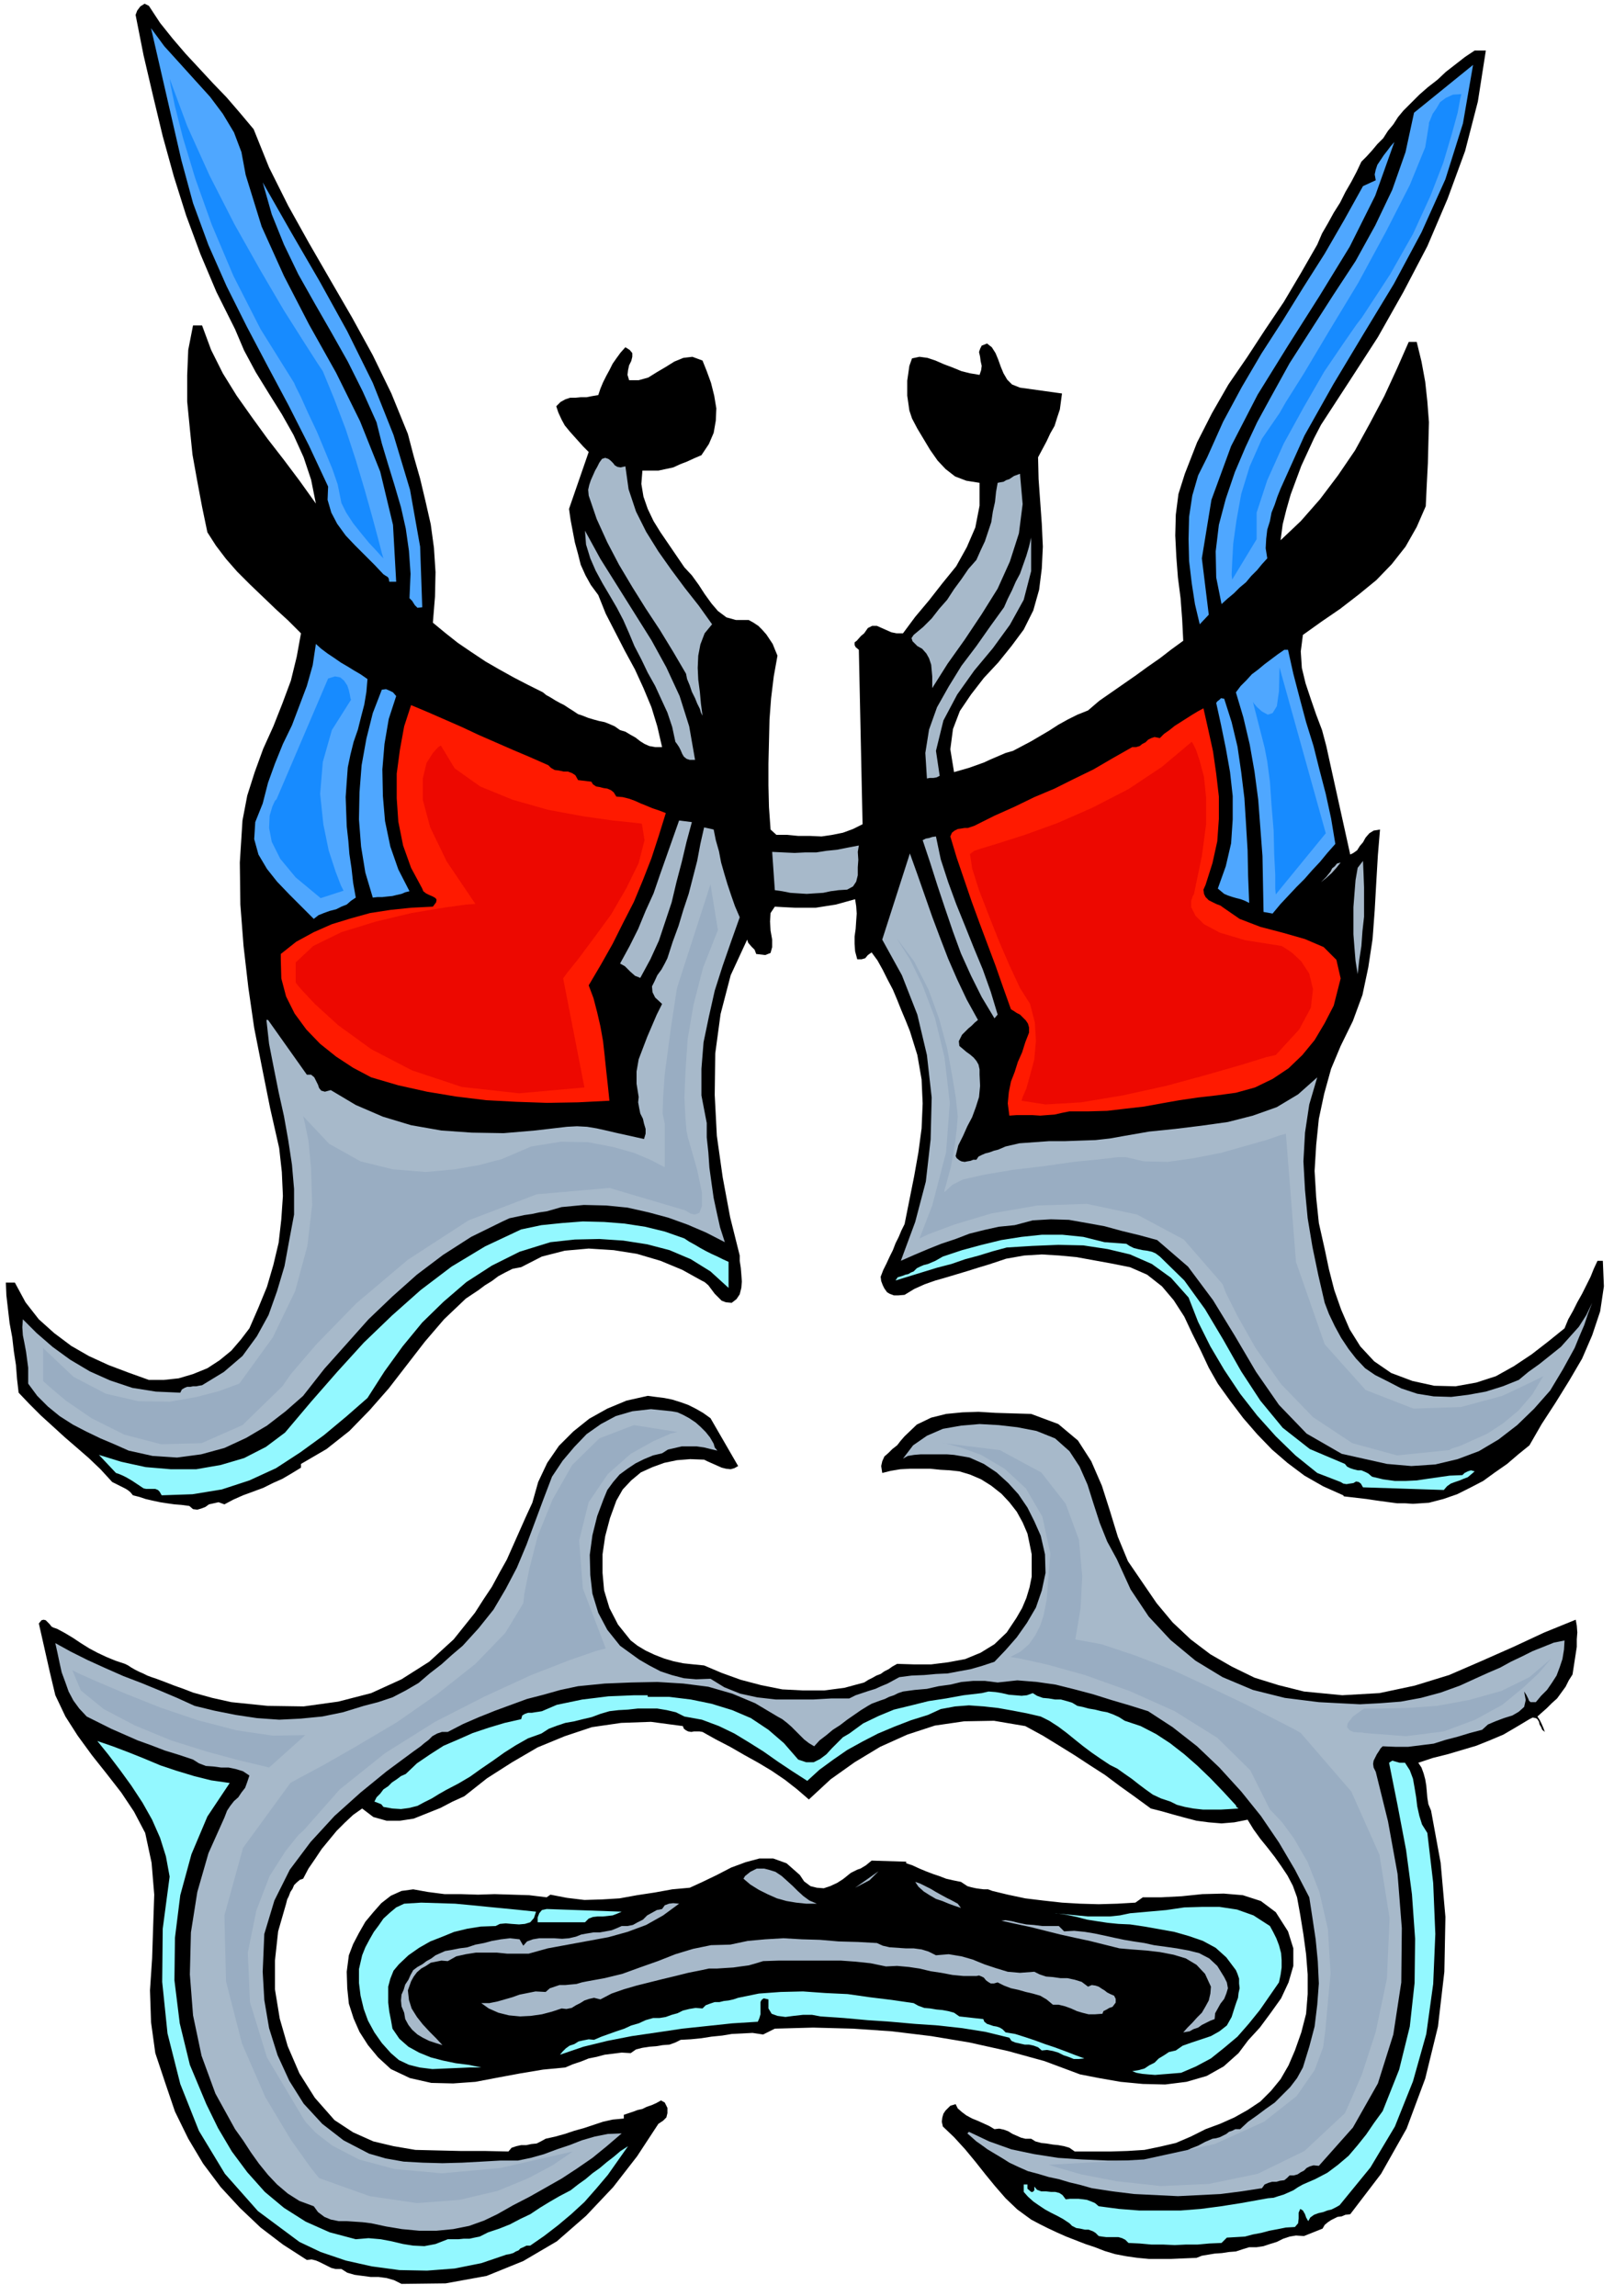
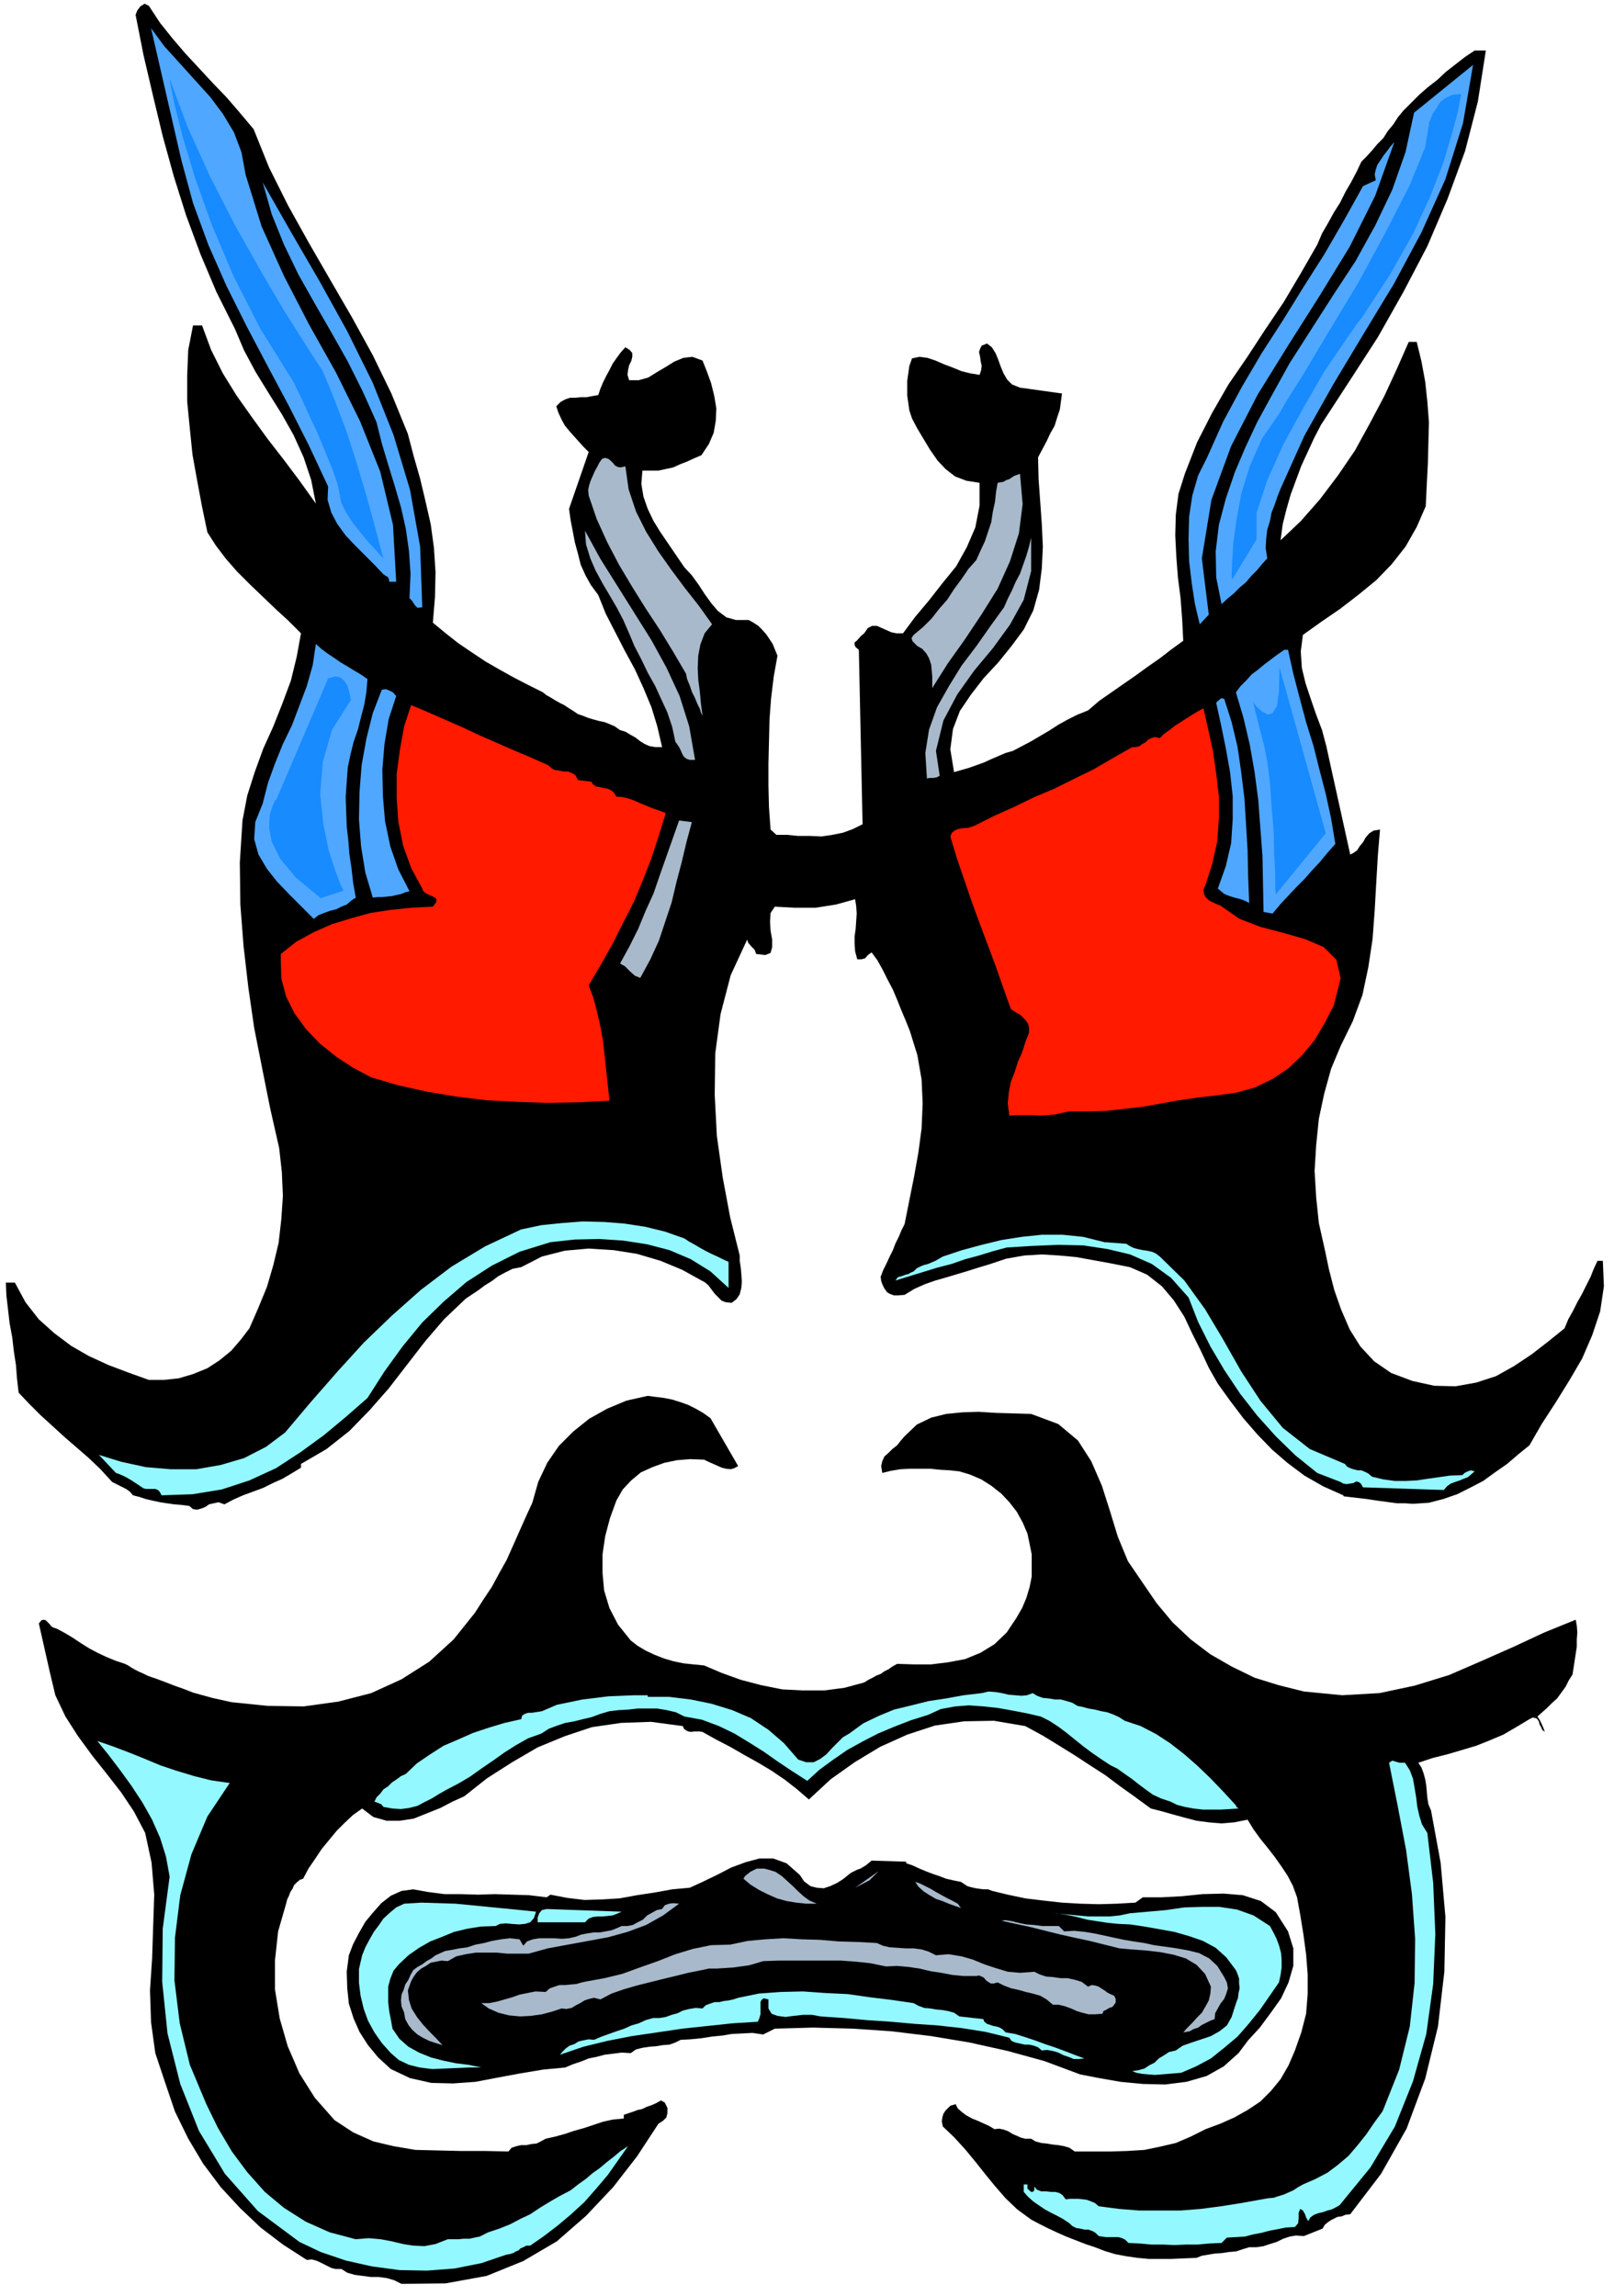
<svg xmlns="http://www.w3.org/2000/svg" fill-rule="evenodd" height="697.663" preserveAspectRatio="none" stroke-linecap="round" viewBox="0 0 3035 4318" width="490.455">
  <style>.brush1{fill:#000}.pen1{stroke:none}.brush2{fill:#4fa7ff}.brush3{fill:#a7b9ca}.brush5{fill:#93f8ff}</style>
  <path class="pen1 brush1" d="m2527 2814 43 5 13 2 14 2 15 2 15 2h15l15 1 15-1 15-1 27-7 26-9 24-12 25-13 22-16 23-16 21-18 21-17 23-40 26-40 26-42 24-41 19-44 15-45 7-47-2-48h-10l-7 15-6 15-8 16-8 16-9 16-8 16-9 16-7 17-31 25-31 24-33 22-34 19-37 12-39 7-40-1-41-9-40-15-32-22-26-28-20-32-16-37-13-37-10-39-8-38-11-49-5-48-3-50 3-49 5-49 10-47 13-47 18-43 23-47 18-49 11-52 8-53 4-54 3-53 3-51 4-48-12 2-8 5-7 8-5 9-6 7-5 8-7 5-6 3-38-172-7-32-8-30-11-29-10-29-10-30-7-29-2-31 4-31 35-25 35-24 35-27 33-27 29-30 26-33 21-37 17-39 2-42 2-39 1-39 1-38-3-39-4-37-7-38-9-37h-15l-22 50-24 52-27 51-28 51-32 47-34 45-36 41-38 36 4-30 7-28 8-28 10-27 10-27 12-26 12-26 13-25 54-83 53-82 48-85 45-86 38-89 33-90 24-93 15-96h-21l-18 12-18 14-18 14-16 15-18 14-16 14-15 15-15 15-10 12-9 14-10 12-9 14-11 11-10 12-10 11-10 10-9 19-10 19-11 19-10 20-12 19-11 20-11 19-9 21-31 54-32 54-35 52-34 52-35 51-31 54-28 55-23 59-12 38-5 39-1 39 2 40 3 39 5 39 3 40 2 40-22 16-22 17-23 16-22 16-23 16-23 16-23 16-21 18-20 8-18 9-18 10-17 11-17 10-17 10-17 9-17 9-14 4-14 6-14 6-13 6-14 5-14 5-14 4-14 4-7-43 5-38 13-34 21-31 24-31 27-29 25-31 23-31 18-36 11-39 5-40 2-41-2-43-3-42-3-42-1-41 8-15 8-15 7-15 8-14 5-16 5-15 2-15 2-15-79-11-15-6-9-9-7-12-5-12-5-14-5-12-7-11-9-7-10 4-3 6-2 6 2 9 1 8 2 9-1 8-3 9-18-3-16-4-17-7-16-6-16-7-15-5-15-2-14 3-5 14-2 14-2 14v28l2 14 2 14 5 15 10 19 12 20 12 20 14 20 15 16 18 14 21 8 25 4v43l-8 41-16 37-20 36-26 32-25 32-26 31-23 31h-12l-10-2-9-4-9-4-9-4h-9l-8 4-7 10-6 5-8 9-4 3v5l2 4 6 5 7 328-18 9-19 7-20 4-20 3-22-1h-22l-21-2h-20l-11-10-3-42-1-41v-41l1-41 1-42 3-40 5-41 7-39-5-12-4-10-6-9-6-9-8-9-7-7-9-6-9-5h-24l-18-5-16-12-12-14-13-18-11-17-13-18-14-15-15-22-15-22-15-22-13-21-11-23-8-23-4-24 2-25h30l14-3 14-3 13-6 13-5 13-6 14-6 14-21 9-21 4-23 1-23-4-24-6-24-8-22-8-20-19-7-17 2-17 7-16 10-17 10-16 10-18 5h-18l-3-10 1-9 2-9 4-8 2-8v-7l-5-6-8-5-9 10-8 11-7 10-6 12-6 11-6 12-5 12-4 12-12 2-10 2h-11l-10 1h-10l-9 3-9 5-8 8 4 12 6 13 6 11 9 11 8 9 9 10 9 10 10 10-37 107 3 21 4 21 4 21 6 22 5 20 9 20 10 18 14 19 14 35 18 35 18 35 19 35 16 35 15 36 11 36 9 39h-13l-11-2-9-4-8-5-9-7-9-5-10-6-10-3-10-7-9-4-10-4-10-2-11-3-10-3-10-4-9-3-9-6-8-5-9-6-8-4-9-5-8-5-9-5-6-5-28-14-27-14-27-15-26-15-27-18-25-17-24-19-23-19 4-49 1-46-3-46-6-44-10-44-10-42-12-42-11-42-31-76-35-72-39-71-40-69-41-71-39-70-36-72-29-72-26-31-25-29-26-27-25-27-26-28-24-28-24-30-21-32-8-4-8 5-6 8-3 8 15 76 18 77 18 75 21 76 23 73 27 73 30 71 35 70 17 40 22 41 24 39 25 40 22 39 19 42 14 42 9 45-30-42-30-40-31-40-29-40-29-41-26-42-22-44-17-46h-17l-9 46-2 48v49l5 51 5 49 9 50 9 48 10 48 16 25 19 25 21 24 24 24 23 22 25 24 24 22 24 24-8 44-11 45-16 43-17 43-19 42-16 44-14 44-9 47-5 79 1 79 6 78 9 78 11 76 15 76 15 75 17 75 5 45 2 45-3 44-5 44-10 42-12 41-16 39-17 39-16 21-18 21-22 18-23 15-27 11-27 8-28 3h-28l-39-14-37-14-37-17-33-19-32-24-29-26-25-32-20-37H11l1 24 3 26 3 26 5 27 3 26 4 26 2 26 3 26 20 21 22 22 22 20 23 21 22 19 23 20 22 21 22 24 10 5 10 5 4 2 5 3 5 4 5 6 12 3 12 4 13 3 14 3 13 2 14 2 13 1 15 2 7 6 8 1 7-2 8-3 7-5 9-2 9-2 11 4 17-9 18-8 19-7 19-7 18-9 18-8 17-10 18-11v-7l48-28 43-34 38-39 36-41 34-44 34-44 36-42 41-39 12-8 12-8 12-9 13-8 12-9 13-7 14-7 16-3 39-20 43-11 45-4 47 3 44 7 44 13 41 17 36 20 6 3 7 6 6 8 6 8 6 6 7 7 8 3 11 1 9-7 6-9 3-12 1-12-1-14-1-12-2-13v-10l-18-72-14-75-11-78-4-77 1-78 10-74 19-73 31-67 2 6 6 7 6 6 3 8 17 2 10-4 3-11v-14l-3-17-1-17 1-16 8-12 18 1 20 1h39l19-3 19-3 18-5 18-5 2 13 1 14-1 14-1 15-2 14v14l1 14 4 15h8l7-2 5-6 7-5 11 15 10 18 9 18 10 19 8 19 8 20 8 19 8 20 14 45 8 46 2 45-2 47-6 45-8 45-9 45-9 45-6 12-5 12-6 12-5 13-6 12-6 13-6 12-5 13 1 8 3 8 3 6 5 7 5 3 8 3h8l12-1 18-11 20-9 20-7 21-6 20-6 20-6 19-6 20-6 33-11 34-6 33-2 33 2 32 3 33 6 33 6 35 7 32 14 28 22 22 26 20 31 15 32 16 32 15 32 17 30 23 32 25 33 26 30 28 29 29 25 32 24 35 20 38 17 1 2z" />
  <path class="pen1 brush2" d="m462 329 30 97 42 93 47 91 51 91 45 91 38 95 24 100 6 107h-13l-1-6-2-3-5-3-3-2-17-18-18-18-19-19-17-18-16-22-11-21-7-24 1-25-36-77-38-75-40-75-39-74-38-76-34-77-29-79-22-81-57-248 25 34 29 32 28 31 29 32 24 32 21 35 14 37 8 43zm1946 590-6 15-5 15-6 15-3 16-5 16-2 17-1 18 3 19-10 11-9 11-11 11-10 12-12 10-11 11-12 10-11 10-10-50-1-49 6-50 13-49 17-50 20-47 22-47 24-44 37-67 41-64 41-64 42-64 37-67 32-67 25-71 16-74 111-90-19 110-33 105-45 100-52 97-57 94-57 95-54 96-45 100z" />
  <path class="pen1 brush2" d="m2260 1050 13 106-17 18-9-38-6-39-5-42-1-41 1-42 6-40 11-38 17-34 30-67 35-65 37-63 40-62 39-63 40-63 37-64 35-63 24-11-2-11 2-9 3-9 6-9 6-9 7-9 6-8 7-8-36 101-48 96-57 93-59 93-57 92-50 97-37 101-18 110zm-1466 92-9 1-5-5-5-8-5-5 2-46-3-43-6-42-9-40-12-41-12-39-12-40-10-40-26-58-28-56-31-55-31-54-31-55-27-56-23-57-17-60 53 93 54 93 52 94 48 97 39 98 31 103 19 107 4 114z" />
  <path class="pen1 brush3" d="m1176 877 6 43 14 42 19 38 23 37 24 34 26 35 26 33 25 35-14 17-8 21-4 21-1 23 1 22 3 23 2 22 3 23-3-6-2-7-5-10-4-10-6-12-4-12-5-12-2-10-24-41-25-41-27-41-25-40-25-42-22-42-20-44-15-44-1-11 2-9 3-9 4-9 4-9 4-7 4-8 5-7 6-2 6 2 4 3 5 5 3 4 5 3 6 1 9-2zm577 417v-22l-1-11-1-11-4-12-5-9-8-9-9-5-5-5-4-4-2-6 4-6 18-15 16-16 14-18 15-17 13-20 14-19 13-19 15-17 8-18 8-17 6-18 6-18 3-20 4-18 2-19 3-17 5-1 6-1 5-3 6-2 9-6 11-4 5 57-7 55-17 53-23 51-30 48-32 48-32 45-29 46zm-446 135h-10l-6-2-5-4-3-5-3-7-3-6-4-6-3-4-6-28-9-27-12-26-11-24-14-25-12-25-13-25-10-24-11-25-12-23-14-24-13-22-13-24-10-23-8-26-2-26 29 53 32 51 32 51 32 51 28 51 25 54 18 57 11 63zm453-17 7 47-6 3-6 1h-7l-5 1-3-48 7-44 15-42 22-39 24-39 28-37 26-37 26-36 7-16 8-16 7-16 8-15 6-17 6-17 5-17 4-17v63l-14 54-26 47-32 44-35 42-32 45-26 49-14 57z" />
  <path class="pen1 brush2" d="m691 1277-2 24-4 24-6 23-6 24-8 23-6 24-5 24-2 27-2 29 1 28 1 27 3 27 2 25 4 27 3 27 5 28-9 6-8 7-10 4-10 5-12 3-11 4-10 4-9 7-23-23-23-23-23-24-19-24-16-27-8-29 2-32 14-35 10-39 13-36 15-37 17-35 14-37 14-37 11-39 6-40 10 9 12 9 12 8 13 9 12 7 13 8 12 7 13 9zm1731-55 10 45 12 46 12 45 14 45 11 44 12 46 10 46 8 48-15 17-14 17-15 16-14 16-15 15-15 16-15 16-15 18-17-3-1-52-1-53-4-53-4-53-7-53-9-51-12-51-14-47 9-12 11-11 10-11 12-9 12-10 12-9 12-9 13-9h7z" />
  <path class="pen1 brush2" d="m745 1309-14 43-8 47-4 48 1 50 4 47 10 48 15 43 21 41-8 2-7 3-9 2-8 2-10 1-9 1h-9l-9 1-14-47-8-49-4-51 1-51 4-51 9-50 12-48 17-44 8-1 7 3 6 3 6 7zm1557 5 14 44 11 46 7 48 6 49 3 48 3 50 1 49 2 50-8-4-8-3-8-2-7-2-9-3-7-3-6-5-6-5 15-42 10-43 3-45v-44l-5-45-8-45-9-44-9-41 2-3 4-3 3-3 6 1z" />
  <path class="pen1" d="m1031 1439 5 5 7 4 8 1 9 2h8l8 3 6 4 5 9 25 3 3 5 6 4 6 1 8 2 7 1 7 3 5 4 5 8 12 1 12 3 11 4 11 5 10 4 12 5 12 4 13 5-13 42-14 43-16 41-17 41-20 39-20 40-22 39-23 39 9 24 7 27 6 26 5 28 3 27 3 29 3 27 3 29-59 3-58 1-58-2-57-3-57-7-54-9-54-12-51-15-34-18-32-21-30-24-26-27-22-30-16-32-9-34-1-36v-10l29-23 33-18 34-15 36-11 36-10 39-6 39-4 40-2 6-8 1-5-2-3-5-3-7-3-6-3-5-4-2-5-21-39-15-42-9-45-3-44v-46l6-45 8-44 13-40 31 13 32 14 32 14 32 15 32 14 32 14 33 14 34 15zm1236 225-4 9 1 8 3 6 6 6 6 3 8 4 8 3 7 5 29 20 39 15 42 11 42 12 35 15 24 24 8 35-13 51-17 33-19 32-23 28-26 25-30 20-33 16-36 10-37 5-35 4-34 5-34 6-33 6-35 4-34 4-36 1h-35l-15 3-13 3-14 1-13 1-15-1h-29l-14 1-3-23 2-21 4-20 7-18 6-19 8-18 6-19 7-18v-10l-2-7-4-6-5-5-6-6-6-3-6-4-5-3-15-42-14-40-15-40-15-40-15-41-14-41-14-41-12-40 3-7 5-4 6-3 7-1 6-1h6l6-2 6-2 38-19 38-17 37-18 38-16 36-18 37-18 36-21 37-21h7l7-2 5-4 6-3 5-5 6-3 6-2 10 2 8-8 10-7 10-8 11-7 11-7 11-7 10-6 11-6 9 40 9 41 6 42 5 43v42l-3 42-9 41-13 41z" style="fill:#ff1a00" />
  <path class="pen1 brush3" d="m1301 1546-10 37-9 38-10 38-9 38-12 36-12 36-16 35-19 35-10-4-9-8-10-10-9-5 18-33 16-32 14-34 15-33 12-35 12-34 12-34 12-34 24 3z" />
-   <path class="pen1 brush3" d="m1342 1560 4 20 6 21 4 21 6 21 6 20 7 21 7 20 9 21-16 45-16 46-15 47-11 49-10 48-4 50v50l10 52v27l3 28 2 29 4 29 4 28 6 28 6 27 9 28-35-18-35-15-36-13-37-10-40-9-40-4-42-1-42 4-14 4-14 4-14 2-14 3-14 2-14 3-14 3-13 6-59 29-53 34-49 37-46 41-45 43-41 46-42 47-40 51-33 29-35 27-39 23-41 19-44 12-45 6-46-3-45-10-27-12-26-11-27-13-25-13-25-16-22-18-20-20-17-23v-30l-2-15-2-15-3-16-3-15-1-15 1-15 26 26 30 26 33 24 37 22 38 17 42 14 44 7 46 2 3-6 5-3 5-2h6l5-1h6l5-1 6-1 41-25 35-30 27-37 22-40 16-45 14-47 9-49 9-48v-48l-4-46-7-46-8-45-10-45-9-45-9-46-5-45h3l73 103h8l6 5 3 6 4 8 2 6 4 5 7 2 11-3 47 28 51 22 53 16 57 10 57 4 60 1 59-5 60-7 19-1 19 1 18 3 18 4 17 4 18 4 18 4 18 4 3-10v-9l-3-10-2-9-5-10-2-10-2-11 1-10-4-25v-23l4-23 8-21 8-21 9-21 9-21 10-20-13-12-5-10-1-11 5-10 5-11 8-11 6-11 5-10 10-31 11-30 9-30 10-30 8-31 8-31 6-32 7-31 18 4zm418 13 9 43 14 43 15 41 17 42 16 40 17 41 15 42 13 43-6 7-24-40-20-40-19-42-15-41-15-44-14-42-14-44-14-42 6-3 6-1 6-2 7-1zm-145 17-2 12 1 15-1 14v15l-3 12-6 9-11 6-16 1-15 2-14 3-16 1-15 1-16-1-15-1-15-3-14-2-5-72 21 1 21 1 20-1h21l19-3 20-2 20-4 21-4z" />
-   <path class="pen1 brush3" d="m1839 1918-6 5-6 6-6 5-6 6-6 6-3 6-3 6 1 9 6 5 7 6 7 5 7 6 5 6 4 7 2 9v10l1 21-2 21-6 19-7 19-9 17-8 18-9 18-5 20 2 4 5 4 4 2 6 1 5-1 6-1 5-2h6l4-6 6-3 7-3 8-2 8-3 8-2 7-3 7-3 26-6 28-2 28-2h30l28-1 29-1 27-3 28-5 46-8 49-5 49-6 50-7 47-12 45-16 40-24 36-32-15 51-8 53-3 54 3 54 5 53 9 54 11 53 12 52 8 21 11 23 12 22 14 21 14 18 17 18 19 13 22 11 27 14 30 10 31 5 33 1 32-4 33-6 32-10 30-12 18-15 21-15 20-16 20-16 17-19 17-19 14-22 11-23-8 21-7 21-9 21-9 22-11 20-11 20-12 20-12 20-30 34-32 31-35 27-37 22-40 15-42 10-45 3-46-4-85-19-66-38-52-54-43-62-40-68-41-67-47-63-58-50-33-9-33-8-33-9-33-6-34-6-34-1-34 2-34 9-30 3-27 6-28 7-26 10-27 9-25 10-26 11-25 11 27-73 20-76 9-79 2-79-9-80-18-76-29-74-37-67 52-162 14 39 14 40 14 40 15 40 15 39 17 39 18 38 21 38zm714-86-4-25-2-24-2-26v-51l2-26 2-25 4-23 10-13 1 23 1 27v55l-3 27-2 28-4 26-3 27zm-32-210-8 10-9 10-10 9-10 8 5-5 5-5 4-5 4-5 3-6 5-4 4-5 7-2z" />
  <path class="pen1 brush5" d="m1287 2329 9 6 11 6 10 6 11 6 10 5 11 5 10 5 11 5v49l-34-31-37-23-40-17-42-11-45-7-45-3-46 1-46 5-58 18-52 26-48 31-43 37-40 39-37 45-34 47-32 50-40 35-42 35-44 32-46 30-50 23-52 17-55 9-58 2-4-7-3-3-5-2h-17l-5-1-3-2-6-4-6-4-6-4-5-3-7-4-6-3-7-3-6-2-32-34 42 13 46 10 47 4h48l46-8 44-13 41-21 36-27 49-58 49-56 50-55 53-51 54-48 58-44 63-38 68-32 38-8 39-4 39-3 40 1 38 3 39 6 37 9 37 13zm831 10 6 4 8 4 8 2 9 2 8 1 9 2 7 3 8 6 46 45 39 54 34 57 34 60 36 55 42 51 51 40 66 28 4 5 6 3 6 2 8 2h7l7 3 6 3 7 6 21 5 22 3h20l21-1 20-3 21-3 21-3 24-1 4-4 6-3 6-2 7 2-7 6-6 5-8 3-7 3-9 3-8 3-7 5-6 7-152-5-4-7-4-3-5-1-5 3-7 1-6 1-6-1-5-3-44-17-41-33-37-36-35-39-32-41-30-45-26-44-23-46-18-46-33-37-36-26-41-18-42-10-46-7-47-1-49 2-48 3-26 7-26 8-26 7-26 9-27 7-26 8-26 8-26 8 4-6 10-3 5-2 5-1 5-3 5-2 6-6 6-3 7-3 8-2 7-3 7-3 7-4 7-4 36-12 37-10 37-9 38-6 38-4h39l39 4 40 10 41 3z" />
  <path class="pen1 brush1" d="m2487 4191 4-7 6-5 6-4 6-3 6-3 8-1 7-3 9-1 58-76 48-85 35-94 24-98 12-103 2-103-9-102-18-98-5-12-2-12-1-12-1-11-2-12-3-11-4-11-6-9 27-9 28-7 27-8 27-8 25-10 26-11 24-14 25-15 6-3 6 1 3 2 3 5 1 5 3 5 2 5 5 4-3-8-3-7-4-8-4-6 9-8 9-8 9-9 10-9 8-11 8-11 6-12 7-11 2-13 2-13 2-13 2-13v-14l1-13-1-13-2-11-59 24-58 27-61 27-60 26-65 20-66 14-70 4-72-7-48-12-45-14-43-21-40-23-37-28-34-32-30-36-26-38-28-41-19-46-15-49-15-47-20-46-25-39-37-31-51-19-34-1-33-1-32-2-30 1-31 3-28 7-27 13-23 22-7 8-7 9-9 7-7 7-8 7-4 9-2 9 2 13 16-4 18-3 19-1h37l19 2 18 1 18 2 20 6 21 9 19 12 19 15 15 16 14 18 11 20 9 21 4 19 4 20v42l-4 20-6 20-8 19-11 19-18 27-23 22-26 16-29 12-32 6-32 4h-32l-32-1-9 5-7 5-8 4-7 5-8 3-7 4-8 4-8 5-37 10-38 5h-40l-39-2-40-8-38-10-36-13-33-14-20-2-19-2-19-4-17-5-18-7-17-8-15-9-13-10-24-30-16-31-10-33-3-33v-35l5-34 9-34 12-33 12-21 16-17 18-15 22-10 22-8 24-5 25-2 26 1 6 3 9 4 9 4 9 4 8 2 9 1 7-2 7-4-52-90-14-10-14-8-14-7-14-5-16-5-15-3-16-2-15-2-40 9-36 15-34 19-30 24-27 27-22 32-17 36-11 39-12 26-12 27-12 27-12 27-14 25-14 26-16 24-16 25-40 50-46 42-52 33-57 26-62 16-65 9-68-1-68-7-18-4-18-4-18-5-18-5-18-7-17-6-18-7-16-6-9-3-8-3-8-4-7-3-8-4-7-4-6-4-6-3-18-6-17-7-17-8-15-8-16-10-15-10-15-9-15-8-6-2-4-2-4-5-3-3-4-4-4-1-4 1-5 6 21 93 10 42 19 40 23 36 27 37 27 34 28 36 24 36 21 40 12 56 5 60-2 59-2 61-4 60 2 60 8 58 19 57 18 53 25 51 28 47 33 44 36 39 39 37 42 32 45 29 9-1 8 2 7 3 8 4 6 3 8 4 8 2h11l11 7 14 4 15 2 15 2h15l15 2 14 4 14 7 83-1 77-14 69-28 63-37 55-48 51-54 45-58 40-61 9-6 6-6 1-4 1-4v-10l-5-10-7-4-9 5-9 4-9 3-8 4-9 2-8 3-9 3-9 3v7l-21 2-18 4-18 6-18 6-18 5-18 6-18 5-18 4-9 5-8 4-10 1-9 2h-10l-9 2-9 3-6 7-46-1h-45l-43-1-41-1-41-7-38-9-38-17-35-23-37-42-29-46-22-51-15-52-9-55v-54l6-55 15-52 2-8 3-6 3-8 4-6 3-7 5-5 6-5 6-2 10-19 13-19 12-18 14-17 14-17 15-15 16-15 17-12 21 16 25 7h25l26-4 25-10 25-10 23-12 22-10 43-34 47-30 48-28 51-21 51-17 55-8 56-2 60 8 2 5 4 3 4 2 6 1 5-1h10l6 1 25 14 27 14 26 15 27 15 25 15 25 17 23 18 22 19 41-38 45-32 48-29 51-23 52-17 55-8 56-1 59 10 33 18 31 19 29 18 29 19 28 18 28 21 28 20 30 22 20 5 21 6 22 6 23 6 23 3 24 2 24-2 25-5 11 18 13 18 13 16 14 18 12 17 12 18 10 19 8 22 6 33 6 37 5 37 3 38v37l-3 37-9 35-12 34-12 28-15 26-18 22-20 20-24 16-25 14-27 12-27 10-28 14-28 12-30 7-29 6-32 2-32 1h-67l-10-7-10-3-11-2-10-1-12-2-10-1-11-3-8-5h-11l-8-2-9-4-7-3-8-5-8-3-9-2-9 1-10-6-11-5-11-5-10-4-11-6-8-6-8-7-4-8-10 3-9 9-4 6-2 7-1 8 2 9 21 20 21 23 19 23 19 24 18 22 20 23 22 21 26 19 15 8 16 8 17 8 18 8 18 7 18 7 18 6 18 7 20 6 21 4 21 3 21 2h43l23-1 24-1 10-4 12-2 12-2 14-1 13-2 13-1 12-4 13-4h14l13-2 12-4 13-4 12-6 12-4 12-2 15 1 35-14z" />
-   <path class="pen1 brush3" d="m1342 2715 2 7 5 6-13-3-12-3-14-2h-28l-13 3-13 3-11 7-17 4-17 7-16 8-15 10-15 11-12 14-11 15-7 17-12 32-9 36-5 37 1 38 4 35 11 36 17 32 24 30 18 13 18 13 19 11 21 11 21 7 23 6 23 2 27-1 26 16 30 12 32 7 35 4h70l35-2h33l12-6 12-4 12-4 13-4 11-5 12-5 11-6 11-6 23-3 24-1 22-2 22-1 21-4 22-4 21-6 24-8 21-22 21-24 19-27 17-29 11-32 7-33-1-35-8-35-12-27-13-26-17-25-19-21-22-20-24-16-27-12-29-5-13-1h-50l-12 1-12 2-9 5 19-25 26-18 30-13 34-6 35-3 36 2 35 4 36 7 35 14 27 24 19 29 15 34 11 35 12 37 14 35 18 33 26 57 34 51 41 44 47 39 51 31 57 24 60 15 64 8 38 2 39 2 38-2 39-3 38-7 37-10 36-13 35-16 20-9 21-9 20-11 21-10 20-10 20-8 20-8 20-4-1 17-3 18-5 15-6 16-9 14-9 13-11 11-10 12h-10l-3-3-1-3-4-8-4-6 3 16-3 13-10 9-12 7-16 5-16 6-14 6-11 10-23 6-23 7-23 6-22 7-24 3-24 3h-24l-24-1-4 4-3 5-4 6-3 6-3 6-1 6 1 7 4 8 23 93 18 99 8 102-1 102-15 98-29 92-47 83-64 72-10-1-7 2-6 3-5 5-6 3-6 4-7 2h-8l-5 5-5 4-8 1-7 2h-8l-7 2-7 3-5 7-39 6-39 5-40 2-40 2-41-2-41-2-41-5-39-6-21-6-21-5-20-6-19-4-20-6-19-5-18-8-17-8-11-7-10-6-10-6-10-6-11-8-10-7-9-8-8-7 3-3 38 18 42 15 43 9 45 7 45 3 48 2h93l13-5 13-4 13-4 13-4 12-6 13-5 13-7 14-6 7-1 7-2 6-3 6-3 5-4 6-2 6-3h9l15-14 17-12 16-12 17-12 14-14 15-15 13-17 11-20 12-39 10-38 5-41 3-40-2-42-4-41-6-40-6-39-27-52-30-51-34-50-37-46-41-45-42-40-46-36-46-30-35-11-34-10-35-11-34-9-36-9-35-5-37-3-37 4-24-3h-22l-22 2-21 5-22 3-22 5-23 2-22 3-9 3-8 4-9 3-8 4-9 3-8 3-8 3-7 4-13 8-13 9-13 9-13 10-14 9-12 10-13 10-10 11-10-6-9-7-8-8-7-7-9-9-8-7-9-7-9-5-42-25-43-18-45-13-47-6-49-3-49 1-50 2-50 5-33 7-32 9-31 8-30 11-30 11-30 12-30 13-29 15h-11l-9 3-9 5-7 7-8 6-7 6-7 5-7 5-50 37-49 40-49 44-45 49-39 52-29 58-19 63-3 71 3 53 9 53 16 51 22 48 27 43 35 38 40 31 48 25 31 9 34 6 36 2 37 1 37-1 37-2 35-2h33l24-5 25-7 24-9 24-8 23-9 24-7 25-5 26-1-28 24-27 22-29 20-29 19-30 17-30 17-31 16-30 17-25 12-28 10-30 6-31 3h-33l-32-3-30-5-28-6-16-2-15-1-15-1h-15l-15-3-12-5-12-9-8-11-27-10-22-14-20-17-17-18-17-21-15-21-15-23-15-21-37-67-26-71-16-76-6-77 2-79 12-76 21-73 30-67 5-13 6-9 7-9 8-7 6-9 7-9 4-11 4-12-12-8-13-4-14-3h-14l-15-2-14-1-13-5-11-7-27-9-26-8-26-10-25-9-25-11-25-11-24-12-22-11-14-15-11-15-9-17-6-17-7-19-4-18-4-19-4-18 29 16 32 16 33 15 34 15 34 13 34 14 33 14 33 15 37 9 40 8 40 6 42 3 40-2 41-4 39-8 39-12 27-7 27-9 25-13 24-14 21-18 22-17 20-18 20-17 30-33 28-35 23-39 21-40 18-43 16-43 16-43 16-42 20-30 22-26 23-24 27-19 28-15 31-9 35-4 39 4 11 2 11 5 11 6 12 8 9 8 10 10 8 10 7 12z" />
  <path class="pen1 brush5" d="m1942 3184 8 5 11 4 11 1 12 2h11l11 3 10 3 10 6 10 2 11 3 12 2 12 3 11 2 11 4 11 5 11 7 30 10 29 15 26 17 27 21 24 21 25 24 24 25 24 26 1 3 4 3-16 1-17 1h-34l-18-2-16-3-15-4-12-6-18-6-15-7-14-10-12-9-14-11-13-9-14-10-14-7-18-12-16-11-16-12-15-12-16-13-16-12-17-11-16-8-26-6-26-5-28-5-27-3-28-2-26 2-27 5-24 11-32 10-31 12-31 13-29 15-29 16-26 18-26 19-23 21-28-18-27-18-27-19-27-17-28-17-29-14-32-12-33-6-16-8-17-4-18-3h-37l-18 2-18 1-17 2-17 5-16 6-17 4-16 4-17 3-15 5-16 6-14 9-25 9-23 13-22 14-21 15-22 15-21 15-22 13-23 12-14 8-13 8-14 7-13 7-16 4-15 2-16-1-17-3-4-5-5-2-5-2-3-1 4-8 7-7 6-8 9-6 7-7 9-6 8-6 9-4 21-20 25-17 25-16 28-12 27-12 30-10 30-9 31-7 2-7 5-3 6-2h7l6-1 7-1 6-1 7-3 21-9 24-5 24-5 25-3 24-3 25-1 24-1h25v3h40l41 5 39 8 39 12 35 15 33 22 29 25 27 31 15 5h14l12-6 12-9 10-11 11-11 10-10 12-7 26-19 29-14 29-12 33-8 32-8 33-5 33-6 34-4 13-3 13 1 12 2 13 3 12 1 12 1 10-1 11-4zM432 3353l-42 63-30 71-21 77-10 80-1 80 10 81 19 78 31 74 22 45 26 44 29 39 33 37 36 30 41 26 45 20 49 13 24-2 23 2 21 4 21 5 19 3 21 1 21-4 23-9h20l10-1h11l9-2 10-2 8-4 8-4 21-7 20-8 19-10 19-9 18-12 18-11 19-11 21-11 14-11 14-10 13-11 14-10 13-11 13-10 13-11 14-9-19 27-19 27-22 26-22 25-25 23-25 21-26 20-26 18h-7l-6 3-5 2-4 4-5 2-5 3-7 2-6 1-47 16-50 10-52 4-52-1-52-7-49-11-47-16-40-19-78-58-62-70-49-81-35-88-24-95-10-97 1-100 13-98-7-38-11-35-15-34-18-32-21-32-21-29-22-29-21-26 29 10 29 11 30 12 31 13 30 10 33 10 32 8 35 5zm2210-38 9 14 6 16 3 17 3 18 2 17 4 18 5 16 10 16 11 94 4 96-4 94-13 94-25 89-34 85-46 77-58 71-7 4-8 4-8 2-8 3-9 2-8 3-7 5-4 7-4-7-2-6-4-7-5-3-3 7v11l-1 9-6 7-17 1-15 3-16 3-15 4-16 3-15 4-17 1-17 1-10 10-23 1-22 2h-22l-21 1-22-1h-22l-22-2-21-1-6-6-6-3-7-2h-23l-8-1-6-1-6-6-5-3-8-3h-7l-9-2-7-1-8-4-5-5-12-8-11-6-12-6-11-6-12-8-10-7-10-9-8-9v-14h7v8l7 6h3l3-3v-7l5 6 8 3h9l9 1h8l8 2 6 4 6 8 8-1h16l9 1 7 1 8 3 7 3 7 6 38 5 38 3h78l38-3 38-5 38-6 39-7 11-2 11-1 9-3 10-3 9-4 9-4 9-6 9-5 23-10 23-12 20-15 20-17 17-20 16-20 15-22 16-22 31-78 20-81 9-82 1-83-6-84-11-83-16-84-16-80 6-4 7 2 7 2h10z" />
  <path class="pen1 brush1" d="m1035 3563 31 6 33 4 33-1 33-2 33-6 33-5 33-6 33-3 24-11 27-13 27-14 27-10 26-7h26l25 9 25 22 8 12 12 9 12 3 13 1 12-4 13-6 11-7 10-8 5-4 6-3 6-3 6-2 10-6 11-9 65 2v3l12 4 13 6 12 5 13 5 12 4 13 5 13 3 15 3 6 4 6 4 7 2 9 2 7 1 8 1h8l8 3 29 7 33 7 33 4 36 4 34 2 35 1 35-1 34-2 14-10h35l38-2 39-4 40-1 36 3 34 11 28 21 23 36 10 32v33l-9 31-14 30-20 28-20 27-22 24-18 24-28 25-32 18-38 11-40 5-42-1-42-4-40-7-36-7-67-25-69-19-72-16-72-12-74-9-73-5-75-2-72 2-22 11-20-3-19 1-20 1-18 3-20 2-19 3-20 2-19 1-10 5-11 4-13 1-12 2-13 1-13 2-12 3-10 7-17-1-16 2-16 2-15 4-15 3-15 6-15 5-14 6-42 4-42 7-43 8-42 8-42 3-41-1-40-9-36-17-24-22-19-23-16-25-11-25-9-28-3-29-1-31 4-31 8-21 11-21 12-21 15-18 15-17 18-14 20-9 22-3 28 5 31 4h30l33 1 31-1 33 1 32 1 33 4 7-5z" />
  <path class="pen1 brush3" d="M1536 3580h-20l-19-2-18-3-18-5-18-8-16-8-16-10-13-11 3-5 5-4 5-4 6-3 6-3h14l8 2 13 4 12 8 10 9 11 10 9 9 11 10 11 8 14 6zm72-30 44-31-17 17-27 14zm193 30 6 8-12-4-11-4-12-5-12-4-12-7-11-7-10-9-6-9 9 3 10 5 10 5 10 6 9 5 11 6 10 5 11 6z" />
  <path class="pen1 brush1" d="m1597 3553-2 7 2-7z" />
  <path class="pen1 brush5" d="m1008 3595-4 12-7 8-10 3-11 1-14-1-11-1-11 1-8 4-28 1-25 4-25 6-22 9-23 9-21 12-20 14-18 17-10 12-6 15-4 15v30l2 17 3 15 3 17 13 19 17 15 20 11 22 9 23 6 24 5 24 3 24 5h-22l-23 1-24 1-23 1-24-3-20-5-19-9-15-13-17-19-14-20-12-22-8-22-6-25-3-24v-26l6-26 6-15 8-15 8-14 9-12 9-13 12-11 12-10 15-7 32-2 32 1 32 1 32 3 30 3 31 3 30 3 29 3z" />
  <path class="pen1 brush3" d="m1277 3580-30 22-32 18-35 13-36 10-38 7-38 7-38 7-36 10h-40l-20-2h-39l-19 3-18 4-16 9-12-1-10 2-10 2-9 6-9 5-8 7-6 8-5 9-6 17 2 18 5 16 10 16 11 14 13 14 12 12 12 13-13-4-12-4-12-6-10-6-10-9-7-9-6-11-2-12-5-12-1-11 1-11 4-9 3-10 6-9 4-9 5-9 8-6 9-5 8-6 9-5 8-6 9-4 9-4 12-2 15-3 15-2 15-5 16-3 15-4 17-3 17-2 18 2 7 12 7-8 11-4 12-2h28l15 1 13-1 13-3 10-4 11-2 12-2h12l11-2 11-2 10-4 9-4h11l10-2 9-5 10-5 8-8 9-5 9-5 10-2 5-7 8-3 8-1 11 1zm611 5h13-13z" />
  <path class="pen1 brush5" d="m2388 3622 6 11 6 12 5 13 4 15 1 13v14l-2 14-3 14-18 26-18 26-21 26-21 24-25 21-25 20-28 15-28 12-12 1-12 1-13 1-12 1-13-1-11-1-11-2-8-3 12-2 11-3 9-6 10-5 8-8 10-6 9-6 13-3 13-9 17-6 18-6 18-6 16-9 14-11 9-16 6-19 3-9 3-8 1-9 2-9-1-9v-9l-3-9-3-7-18-24-20-18-24-13-26-9-28-8-28-5-28-5-27-4-22-1-20-2-20-3-19-3-19-5-19-4-20-3h-19 17l20 2 21 2 21 2h41l19-2 19-4 34-3 34-3 34-5 34-1h32l33 5 31 11 31 20zm-1219-27-9 4-8 3-9 1-9 1h-10l-9 1-8 3-7 7h-89v-9l3-8 5-6 9-2 141 5z" />
  <path class="pen1 brush3" d="m2001 3632 19-1 20 2 18 3 19 4 18 4 19 4 18 3 20 3 18 4 22 3 21 3 22 4 20 5 19 10 15 14 13 21 5 10 2 11-3 10-4 10-7 9-5 9-5 9-1 11-8 3-8 4-8 4-7 5-9 3-7 4-6 1-6 1 8-9 9-9 9-10 9-9 7-12 6-11 3-13 1-13-11-24-16-17-20-12-23-7-26-5-26-3-27-2-23-2-28-7-28-7-28-6-27-6-28-7-28-7-28-6-27-6 8-1 12 2 12 3 15 3 14 1 16 2h31l10 10zm-352 22 11 5 13 3 15 1 15 1h15l15 2 13 4 14 7 24-2 24 4 21 6 22 9 21 7 23 7 23 2 27-2 10 5 12 4 13 1 14 2h13l14 3 13 4 12 9 7-3 7 1 6 2 6 4 5 3 5 4 6 3 7 3 3 6v7l-3 4-3 4-6 2-5 3-6 3-2 5-14 1h-12l-12-3-10-3-11-5-11-4-12-3h-11l-12-10-12-7-14-4-13-3-14-4-14-3-13-5-12-6-7 2h-6l-5-3-4-3-4-5-4-2-5-2-5 1h-24l-21-2-21-4-20-3-21-5-20-3-22-2-21 1-29-6-28-3-28-2h-116l-30 1-13 4-14 4-15 2-14 2-16 1-15 1h-15l-14 3-25 5-24 6-25 6-24 6-24 6-24 7-23 8-21 11-12-3-9 2-9 3-8 5-8 4-8 5-10 2-9-1-18 6-19 5-21 3-20 1-21-2-20-5-18-8-14-10h15l15-3 14-4 14-4 14-5 15-3 15-3 19 1 8-7 9-3 9-3h11l10-1 11-1 10-3 10-2 33-6 33-8 33-12 34-12 33-13 33-10 34-7 36-1 33-7 33-3 34-2 35 2 34 1 35 3 36 1 36 2z" />
  <path class="pen1 brush5" d="m1718 3767 9 5 11 4 11 1 12 2 11 1 11 2 11 3 10 7 45 5 2 5 5 4 6 2 6 2 6 1 6 2 5 3 6 6 18 3 19 6 18 6 19 7 18 6 19 7 18 7 19 7-10 1h-10l-10-4-9-3-10-5-10-3-11-2-10 1-7-6-8-3-9-2h-8l-9-2-9-2-7-3-4-6-45-11-44-7-45-5-44-3-45-4-44-3-44-4-44-3-16-3h-17l-18 2-15 2-15-2-11-4-6-10v-17l-9-2-4 3-2 4v23l-2 7-3 7-48 3-47 5-47 5-47 7-48 7-46 9-45 11-44 15 5-6 6-6 7-5 9-3 8-5 9-2 10-2 10 1 14-6 14-5 14-5 15-5 13-6 14-4 13-6 14-4h12l12-2 11-4 11-3 10-5 12-3 12-2 13 1 6-6 8-3 9-3h9l8-2 9-1 9-2 9-3 39-8 41-3 42-1 42 3 42 2 42 6 41 5 41 6z" />
  <path class="pen1 brush1" d="m2087 3884-27-3h23l4 3z" />
-   <path class="pen1" d="m570 2099 3 12 7 34 5 53 2 68-9 77-23 85-42 87-63 87-11 4-27 10-42 11-51 9-59-1-61-14-61-32-57-54v62l11 10 32 27 48 33 62 31 69 18 76-2 77-34 75-73 16-23 48-56 75-77 97-82 114-74 128-49 137-12 142 42 2 1 8 5 8 2 9-3 5-13v-25l-9-43-18-63-2-10-2-24-2-39 2-49 4-60 11-65 18-70 28-71-14-86-62 192-2 9-4 27-6 39-6 45-6 45-3 42-1 32 4 19v82l-8-4-19-10-31-13-39-11-47-9-51-1-56 9-56 24-12 3-30 8-46 8-54 5-62-5-61-15-59-33-49-52zm1116-335 6 10 19 30 23 47 24 63 18 74 10 86-7 93-26 100-24 62 17-8 48-18 70-21 87-15 93-3 94 20 88 47 73 84 6 16 22 44 34 60 48 68 60 62 74 49 84 23 98-10 5-3 16-5 22-10 29-13 29-19 29-24 26-30 21-35-22 11-55 26-78 21-89 3-90-35-77-86-54-155-19-241-11 3-26 9-39 11-46 13-51 10-49 7-45-1-34-8h-14l-34 4-50 5-56 8-59 7-53 9-40 9-20 10-15 14v-4l3-10 4-15 5-18 4-23 4-23 3-25 2-24-1-11-3-27-7-42-9-49-15-55-20-55-27-53-33-44zm-412 929-13 3-32 14-43 24-43 38-36 53-18 72 7 90 43 113-19 5-49 17-72 28-87 40-94 48-94 59-85 68-68 77-10 9-24 30-30 47-25 65-16 79 4 93 32 104 69 116 5 7 18 19 31 24 50 26 67 18 89 8 110-10 136-31-10 7-28 19-45 24-58 24-72 17-80 6-89-13-95-34-16-20-37-52-48-80-44-101-30-117-3-124 35-127 89-122 16-9 45-24 63-36 76-45 76-53 72-57 56-58 34-56 2-18 9-45 16-63 28-69 37-65 51-50 65-25 82 13zm493 20 10 1 29 8 39 14 44 26 40 37 31 53 15 69-7 90-1 3-2 11-3 14-6 18-9 18-12 17-16 14-19 10 18 3 50 11 72 20 84 30 85 38 80 50 62 61 37 74 6 6 17 18 22 30 26 45 22 56 16 70 5 83-9 98-1 11-4 30-16 43-34 49-61 48-93 42-133 29-179 10 16 5 45 13 67 13 83 9 90-4 92-19 88-43 76-71 9-20 23-53 26-80 21-100 5-114-19-119-53-119-95-110-14-8-37-19-55-28-65-31-71-33-70-27-63-21-49-9 3-17 7-42 3-60-6-68-25-68-46-59-78-42-113-14zm787 500h44l47-1 57-4 60-11 61-17 53-26 41-35-6 7-18 21-29 27-39 32-51 28-59 22-71 9-79-6-4-1h-7l-9-1-7-3-5-6 1-7 10-13 21-15h-11zm-2418-72 12 6 36 16 52 22 65 26 71 24 73 19 68 10 61-1-68 61-16-4-42-10-59-16-67-21-68-28-59-31-43-35-16-38z" style="fill:#99adc2" />
-   <path class="pen1" d="m829 1402-5 3-10 11-12 19-7 29v40l14 52 31 64 54 80-17 1-43 6-60 10-67 16-65 20-53 26-33 31v38l9 11 27 29 44 40 62 45 77 40 93 31 108 12 123-11-40-205 7-10 21-26 29-39 33-45 29-50 23-47 11-43-5-31-16-2-39-4-56-8-65-12-67-19-61-25-48-34-26-43zm1003 198 12-4 33-10 50-16 61-22 66-29 68-35 63-42 56-47 2 3 6 12 7 21 8 30 4 39v50l-8 60-15 72-2 3-3 9v12l8 16 16 16 30 16 47 14 69 11 5 3 15 10 17 16 15 23 7 29-4 35-22 41-44 48-18 4-45 14-66 19-77 21-82 18-78 13-67 4-45-7 2-7 7-16 7-25 8-30 3-35-2-34-9-35-19-30-6-13-14-30-19-44-19-48-19-49-13-41-4-27 8-6z" style="fill:#ed0800" />
  <path class="pen1" d="m319 148 2 13 8 39 15 59 23 76 31 87 41 97 51 100 63 101 3 7 10 20 13 29 17 36 15 36 14 34 10 29 4 20 3 15 9 18 13 20 16 20 14 17 14 15 9 10 4 4-3-10-7-27-11-41-14-50-17-57-19-58-22-58-21-51-10-15-25-39-38-60-44-75-49-87-47-92-42-93-33-89zm298 1128-97 227-3 3-5 11-5 17-1 23 5 26 16 32 29 35 47 39 43-14-5-10-10-26-13-40-10-49-6-57 5-60 17-60 36-57-1-3-1-6-2-9-3-9-6-9-7-6-10-2-13 4zM2748 177l-2 8-5 27-11 40-16 54-24 62-33 72-43 76-53 81-10 13-25 36-36 53-38 66-38 69-31 69-20 61v50l-46 76-1-9 1-23 2-36 6-43 9-50 16-52 23-52 33-48 12-21 34-54 47-79 55-91 52-96 45-88 29-71 7-43v-3l3-7 4-10 7-10 7-12 11-8 13-6 16-1zm-342 1078 87 312-94 115-1-11v-26l-2-39-1-44-4-48-3-44-5-38-5-26-22-86 2 3 6 7 9 8 11 6 9-3 8-13 4-28 1-45z" style="fill:#178bff" />
</svg>